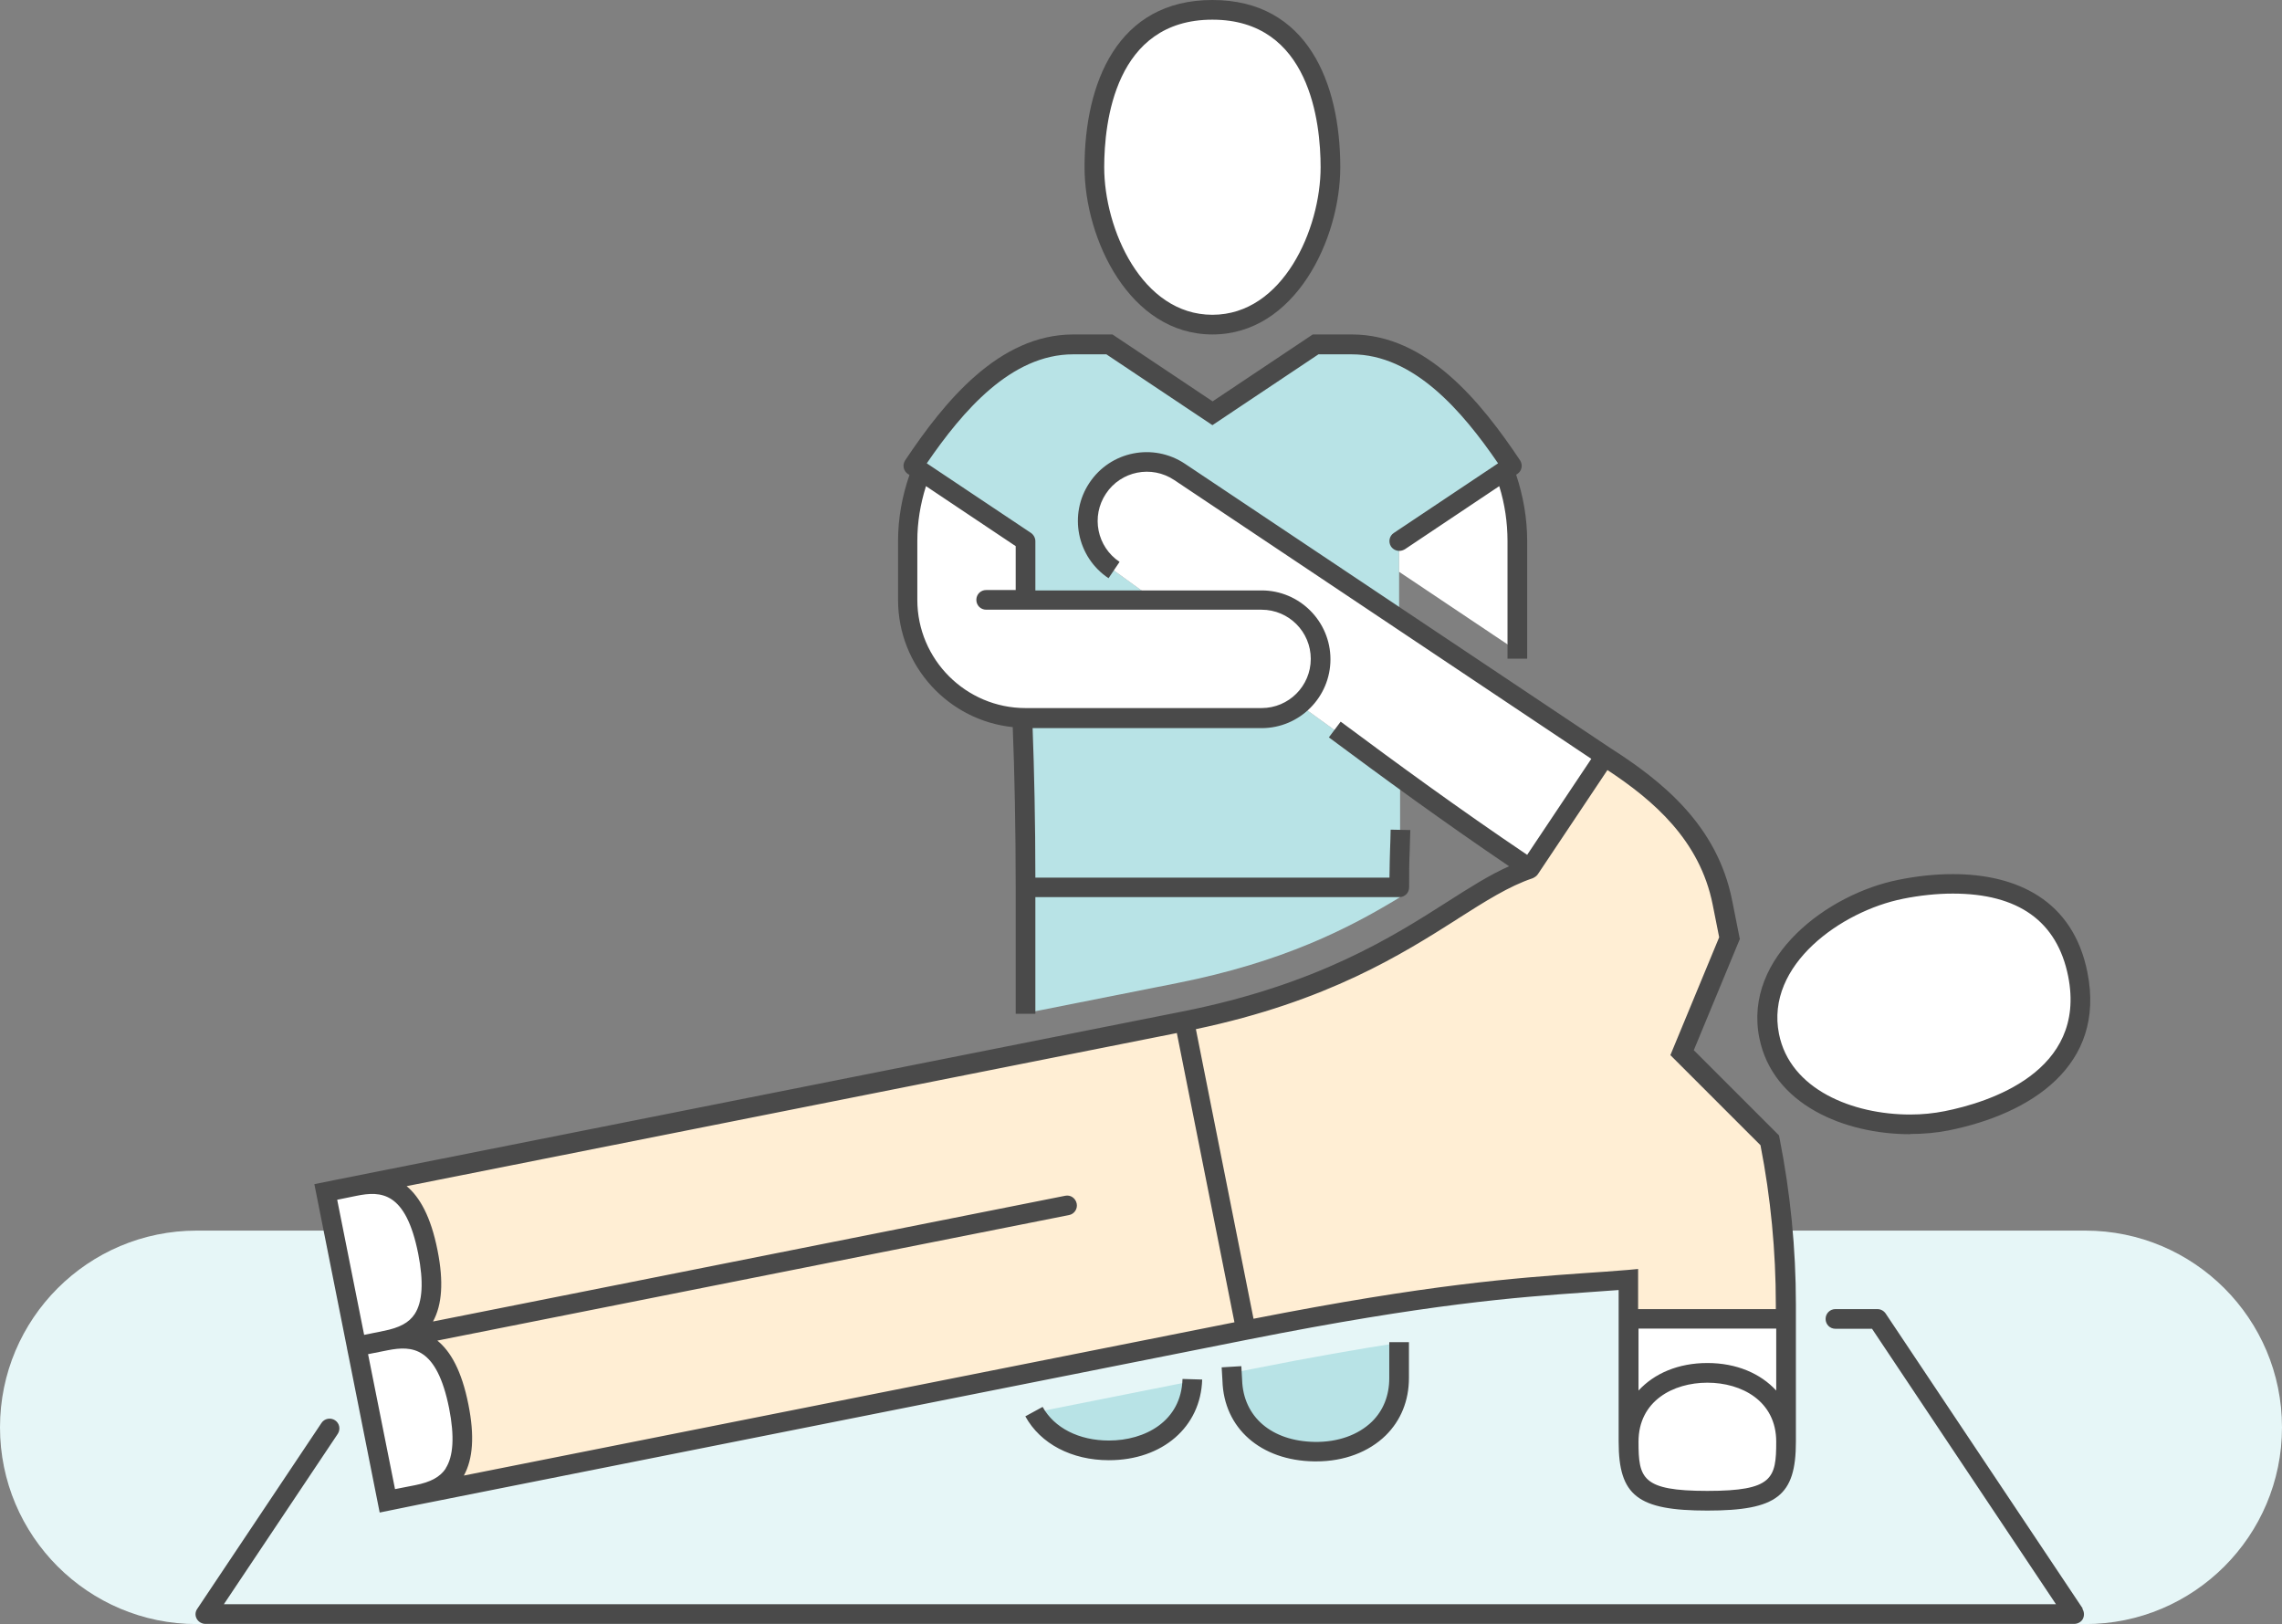
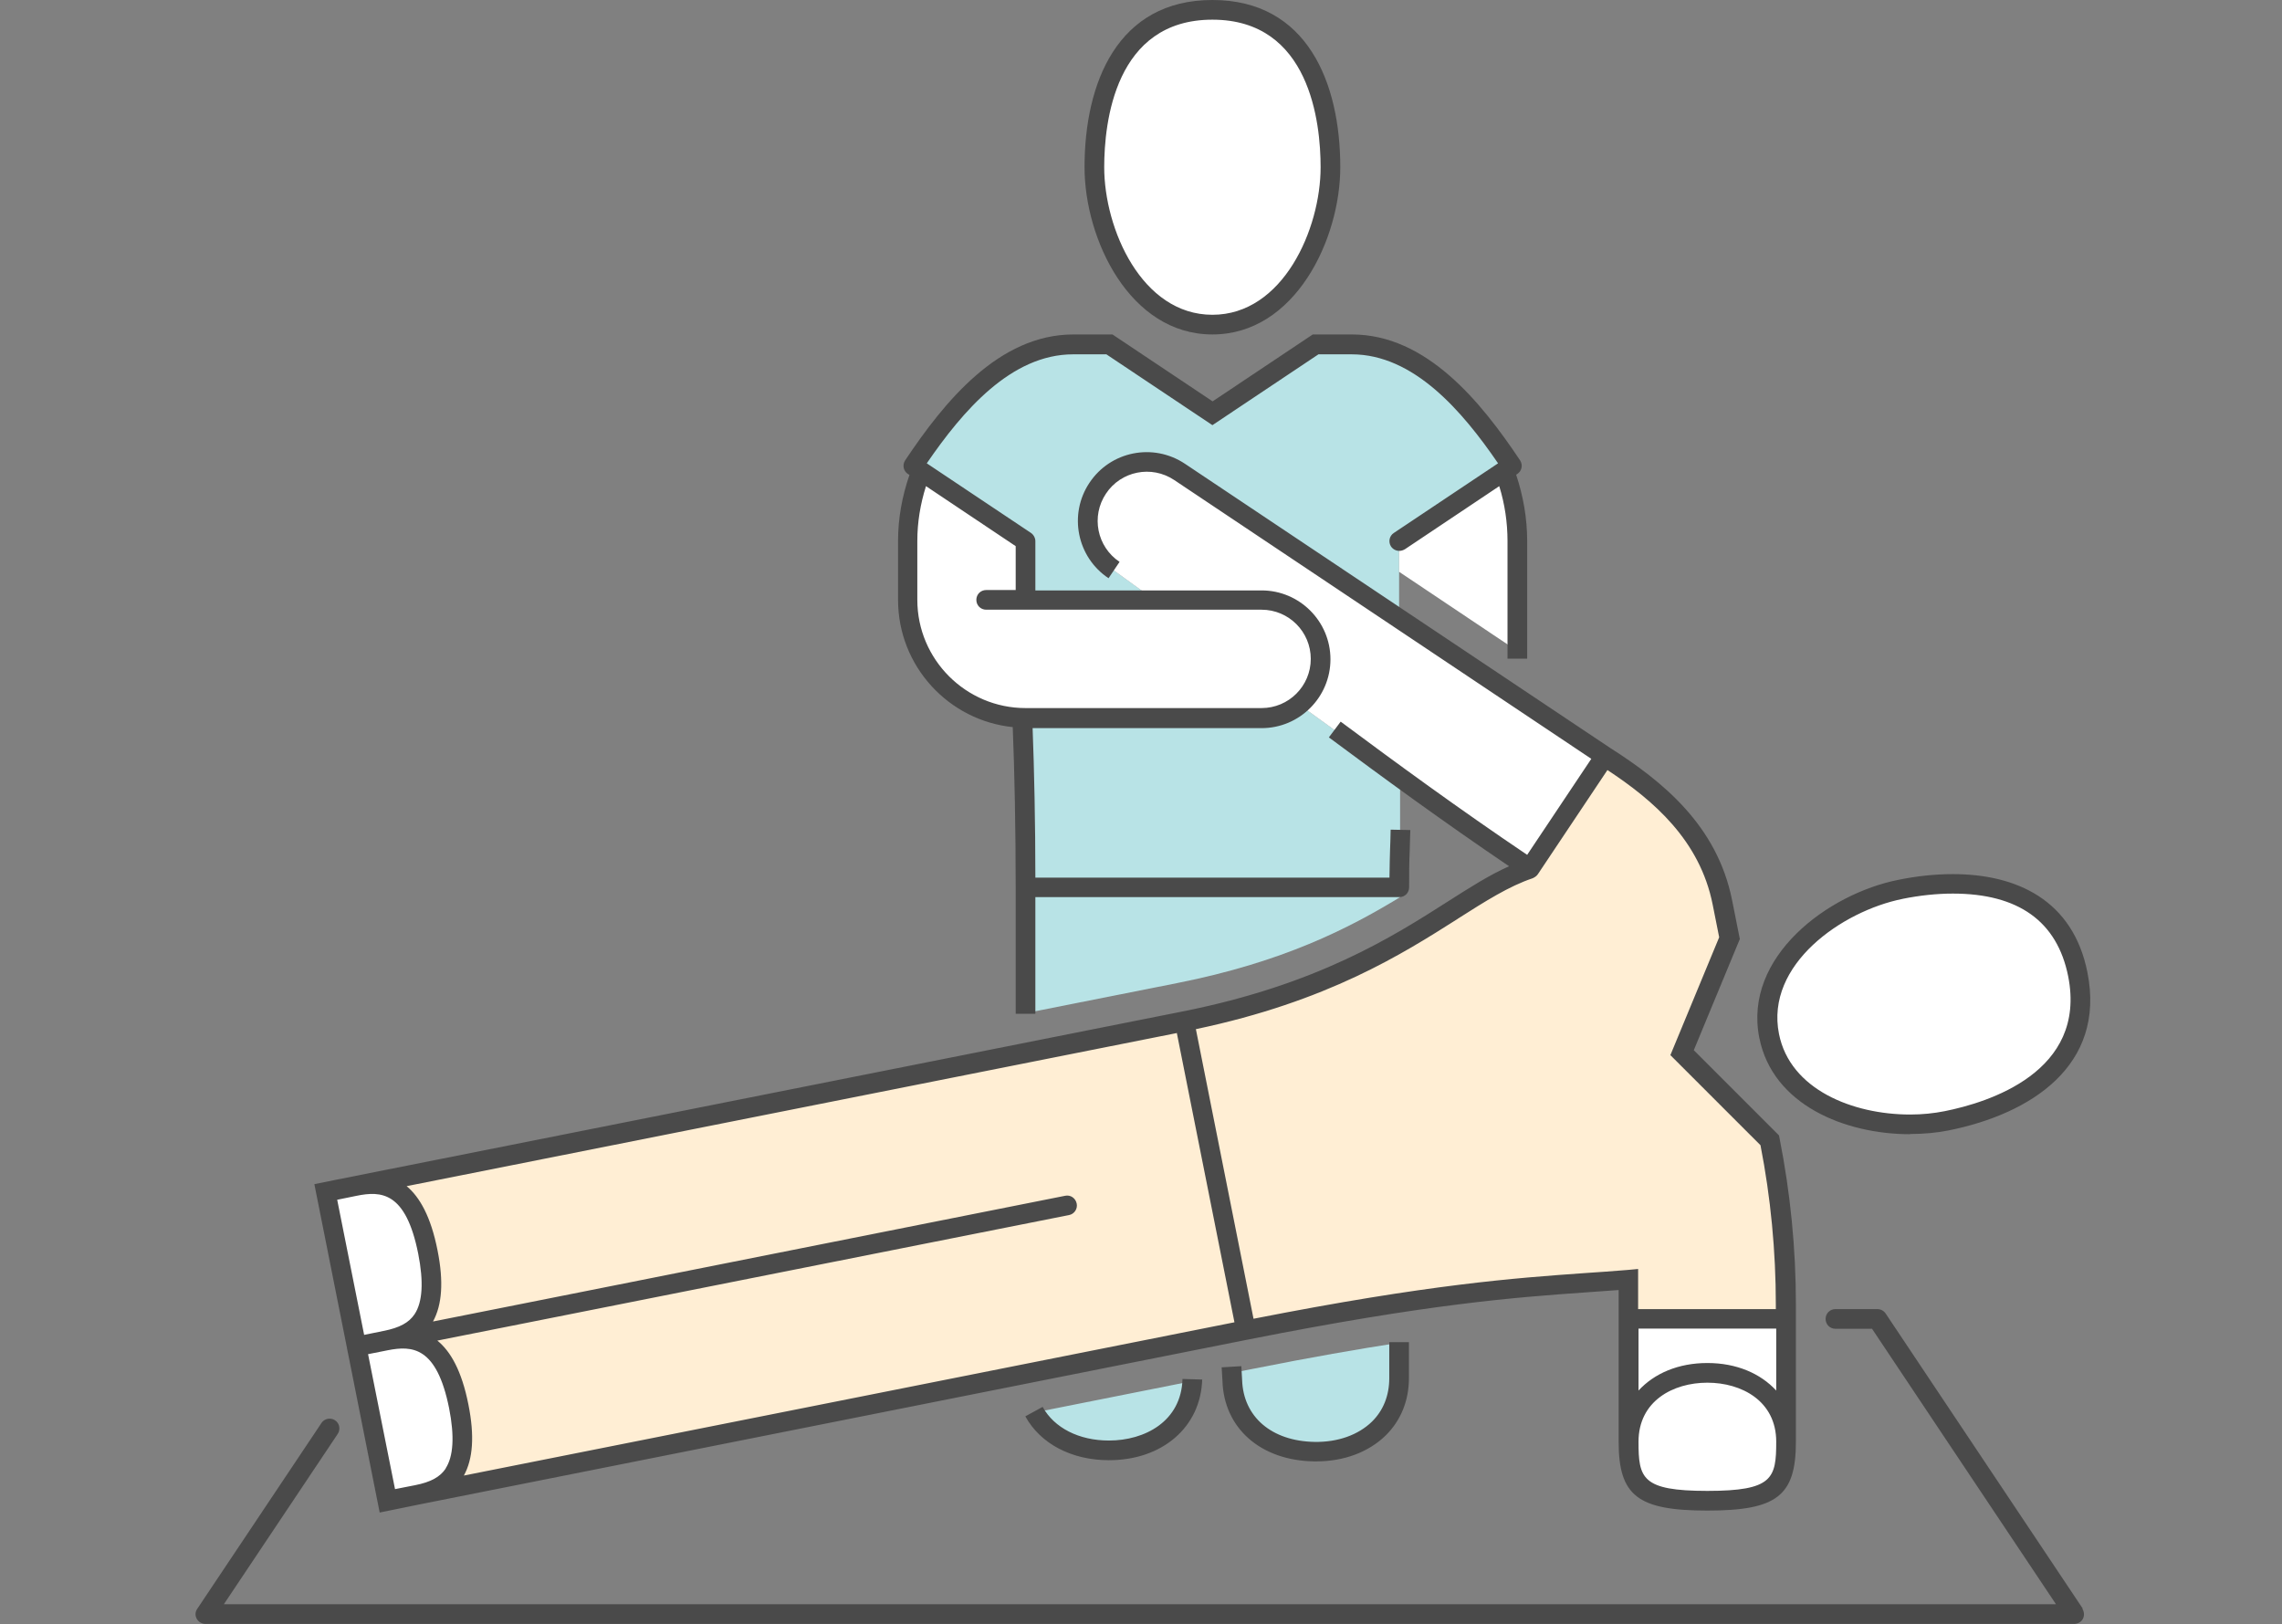
<svg xmlns="http://www.w3.org/2000/svg" id="Ebene_2" viewBox="0 0 116 82.55">
  <rect x="0" y="0" width="116" height="82.55" fill="#808080" stroke="none" />
  <defs>
    <style>.cls-1{fill:#ffeed4;}.cls-1,.cls-2,.cls-3,.cls-4,.cls-5{stroke-width:0px;}.cls-2{fill:#fff;}.cls-3{fill:#e6f6f7;}.cls-4{fill:#4a4a4a;}.cls-5{fill:#b8e3e6;}</style>
  </defs>
  <g id="_">
    <g id="Icon_1">
-       <path id="BG" class="cls-3" d="m106,62.55H10c-5.52,0-10,4.48-10,10s4.48,10,10,10h96c5.52,0,10-4.48,10-10s-4.48-10-10-10Z" />
      <g id="Colors">
        <path class="cls-5" d="m76.84,23.68s-5.72,3.82-5.72,3.82v3.98s-11.16-7.47-11.16-7.47c-1.38-.92-3.24-.55-4.16.83-.92,1.38-.55,3.24.83,4.16l2.07,1.5h-6.57v-3l-5.32-3.56-.39-.26c1.81-2.71,4.49-6.18,8.14-6.18h1.84l5.24,3.5,5.24-3.5h1.84c3.65,0,6.33,3.47,8.14,6.18Zm-9,13.43l-1.81-1.31c-.52.43-1.18.7-1.9.7h-12c-.06,0-.11,0-.16,0,.1,2.08.16,4.98.16,7.98-.02,0-.01,7.02-.01,7.02l7.71-1.53c5.4-1.07,8.75-2.79,11.34-4.37v-6.05c-1.14-.82-2.24-1.63-3.33-2.43Zm-11.53,36.68c2.32.04,4.22-1.32,4.3-3.59l-8.04,1.6c.68,1.26,2.09,1.97,3.74,2Zm6.33-4v.38c.07,2.27,1.9,3.58,4.17,3.62,2.37.04,4.31-1.37,4.31-3.74v-1.8c-2.07.32-4.49.74-7.4,1.32l-1.08.21Z" />
        <path class="cls-1" d="m89.97,57.97c.55,2.75.82,5.54.82,8.35v.73h-8.01v-2c-4.22.36-8.27.35-19.45,2.57l-42.07,8.36c1.48-.32,2.73-1.12,2.06-4.48-.69-3.45-2.19-3.64-3.72-3.34,1.53-.3,2.85-1.06,2.16-4.51-.68-3.44-2.19-3.64-3.71-3.34l42.17-8.38c10.42-2.07,13.79-6.52,17.54-7.75l3.82-5.72c2.75,1.76,5.28,3.9,5.98,7.43l.36,1.81-2.41,5.82,4.45,4.45h0Z" />
        <path class="cls-2" d="m23.32,71.49c.69,3.45-.63,4.2-2.16,4.51l-1.47.29-1.56-7.85-1.56-7.85,1.47-.29c1.53-.3,3.04-.11,3.72,3.34.69,3.45-.63,4.2-2.16,4.51,1.53-.3,3.04-.11,3.72,3.34Zm73.77-14.36c.64,0,1.27-.06,1.85-.17,1.55-.31,3.72-.98,5.21-2.42,1.37-1.32,1.86-3.01,1.46-5.02-.76-3.8-3.87-4.6-6.35-4.6-.84,0-1.74.09-2.67.28-1.8.36-3.64,1.33-4.93,2.6-1.03,1.02-2.17,2.69-1.74,4.84.62,3.11,4.04,4.5,7.17,4.5h0Zm-14.3,16.16c0,2.21.46,3,4,3s4-.79,4-3v-6.25h-8.01v6.25Zm-26.99-48.45c-.92,1.38-.55,3.24.83,4.16l2.07,1.5h-6.57v-3l-5.32-3.56c-.43,1.11-.68,2.3-.68,3.56v3c0,3.31,2.69,6,6,6h12c.73,0,1.39-.27,1.9-.7l1.81,1.31c3.15,2.33,6.44,4.74,9.92,7.07l3.82-5.72-21.62-14.44c-1.38-.92-3.24-.55-4.16.83Zm11.83-16.34c0-2.41-.59-8-6-8s-6,5.59-6,8c0,3.35,2.08,8,6,8s6-4.65,6-8Zm-21.22,15.18l.39.26-.39-.26Zm24.72,5.39l5.99,4.01v-5.57c0-1.26-.23-2.46-.66-3.57l-5.34,3.57v1.57Z" />
      </g>
      <path id="Line" class="cls-4" d="m61.63,17c4.21,0,6.5-4.85,6.5-8.5,0-4.28-1.67-8.5-6.5-8.5s-6.5,4.22-6.5,8.5c0,3.65,2.29,8.5,6.5,8.5Zm0-16c4.96,0,5.5,5.24,5.5,7.5,0,3.14-1.91,7.5-5.5,7.5s-5.5-4.36-5.5-7.5c0-2.26.54-7.5,5.5-7.5Zm35.46,56.64c.68,0,1.34-.06,1.95-.18,4.2-.84,8.01-3.3,7.07-8.03-.73-3.69-3.61-5-6.84-5-.91,0-1.84.1-2.77.29-3.58.71-7.89,3.91-7.07,8.03.68,3.42,4.37,4.9,7.66,4.9Zm-.39-11.95c.89-.18,1.76-.27,2.57-.27,3.33,0,5.3,1.41,5.86,4.2.97,4.87-4.07,6.42-6.28,6.86-.55.11-1.14.17-1.75.17-2.92,0-6.11-1.27-6.67-4.1-.7-3.52,3.2-6.24,6.28-6.86Zm9.15,36.08c.1.15.11.35.03.51s-.26.26-.44.26H10.44c-.18,0-.35-.1-.44-.26-.09-.16-.08-.36.03-.51l6.31-9.44c.15-.23.46-.29.69-.14.23.15.29.46.14.69l-5.79,8.66h93.13l-9.35-14h-1.86c-.28,0-.5-.22-.5-.5s.22-.5.5-.5h2.13c.17,0,.32.08.42.22l10.02,15Zm-45.74-11.68l1,.03c-.07,2.41-2.02,4.1-4.74,4.1-1.89,0-3.48-.83-4.25-2.23l.88-.48c.59,1.07,1.85,1.71,3.37,1.71,1.82,0,3.68-.97,3.74-3.13Zm-42.47-1.55s.1.49.1.49l1.56,7.85.98-.2.98-.2s42.17-8.39,42.17-8.39c9.23-1.83,13.64-2.15,17.18-2.4.57-.04,1.12-.08,1.67-.12v7.71c0,2.75.97,3.5,4.51,3.5s4.5-.75,4.5-3.5v-6.98c0-2.83-.28-5.67-.83-8.44l-.03-.15-4.33-4.33,2.34-5.65-.39-1.96c-.76-3.83-3.56-6.07-6.21-7.76l-21.61-14.44c-1.61-1.07-3.78-.64-4.85.97-1.07,1.6-.64,3.78.97,4.85l.56-.83c-1.15-.77-1.46-2.32-.69-3.47.76-1.15,2.32-1.46,3.47-.69l21.2,14.17-3.26,4.88c-3.46-2.33-6.71-4.71-9.48-6.77l-.6.8c2.69,2,5.82,4.29,9.16,6.55-1.01.45-2.01,1.09-3.14,1.81-2.79,1.78-6.61,4.21-13.45,5.57l-43.16,8.58-.98.2,1.66,8.34s0,0,0,0Zm5.02,6.1c-.29.43-.75.69-1.56.85l-1.02.2-1.37-6.86,1.01-.2c1.23-.24,2.48-.19,3.11,2.95.28,1.42.22,2.45-.18,3.06Zm64.13,1.14c-3.33,0-3.5-.64-3.5-2.5,0-2.07,1.76-3,3.5-3s3.5.93,3.5,3c0,1.86-.17,2.5-3.5,2.5Zm3.5-5.1c-.8-.87-2.02-1.4-3.5-1.4s-2.7.53-3.5,1.4v-3.15s7,0,7,0v3.15Zm-16.19-23.98c1.4-.89,2.61-1.66,3.81-2.06.1-.05.19-.1.26-.2l3.54-5.3c2.34,1.54,4.7,3.57,5.35,6.84l.33,1.66-2.48,5.99,4.58,4.58c.52,2.66.78,5.39.78,8.1v.23h-7v-2.04s-.54.05-.54.05c-.72.06-1.44.11-2.19.16-3.51.25-7.87.56-16.82,2.32l-2.93-14.72c6.71-1.41,10.51-3.83,13.3-5.6Zm-14.28,5.8l2.93,14.71-39.17,7.79c.46-.84.55-2.01.23-3.61-.34-1.72-.91-2.71-1.58-3.25l32.11-6.38c.27-.05.45-.32.39-.59s-.31-.45-.59-.39l-32.13,6.39c.46-.84.55-2.02.23-3.62-.34-1.72-.91-2.71-1.57-3.26l39.14-7.78Zm-42.67,8.48s.98-.2.98-.2c1.24-.25,2.5-.22,3.13,2.95.28,1.42.22,2.45-.18,3.06-.29.44-.77.7-1.59.86l-.98.2s-1.37-6.87-1.37-6.87Zm53.47,9.06v-1.82h1v1.82c0,1.15-.41,2.16-1.18,2.92-.87.85-2.12,1.32-3.53,1.32-.04,0-.07,0-.11,0-2.72-.04-4.59-1.69-4.66-4.1l-.04-.68,1-.06.04.7c.06,1.88,1.5,3.11,3.68,3.15,1.18.02,2.22-.35,2.92-1.03.58-.57.88-1.33.88-2.21Zm-19.14-33.08c.09,2.21.15,5.2.15,8.14v6.43h1v-5.93h18.5c.28,0,.5-.22.5-.5,0-.74,0-1.22.03-1.89,0-.23.02-.52.03-1.02l-1-.02c-.01.5-.02.78-.03,1.01-.01.39-.02.63-.03,1.43h-18c0-2.74-.06-5.52-.14-7.6h11.64c1.93,0,3.5-1.57,3.5-3.5s-1.57-3.5-3.5-3.5h-11.5v-2.5c0-.16-.08-.32-.22-.42l-5.3-3.54c1.83-2.67,4.29-5.54,7.44-5.54h1.69l5.39,3.6,5.39-3.6h1.69c3.15,0,5.62,2.88,7.44,5.54l-5.3,3.54c-.23.15-.29.46-.14.69.1.14.25.22.42.22.1,0,.19-.03.28-.08l4.8-3.21c.28.9.42,1.84.42,2.79v5.98h1v-5.98c0-1.16-.2-2.28-.56-3.37l.06-.04c.23-.15.29-.46.14-.69-1.99-2.98-4.76-6.4-8.55-6.4h-1.99l-5.09,3.4-5.09-3.4h-1.99c-3.79,0-6.56,3.42-8.55,6.4-.15.23-.09.54.14.69l.08.05c-.38,1.1-.58,2.23-.58,3.35v3c0,3.37,2.57,6.14,5.85,6.47Zm-4.85-9.47c0-.93.15-1.86.44-2.78l4.56,3.05v2.23h-1.5c-.28,0-.5.22-.5.5s.22.5.5.5h14c1.38,0,2.5,1.12,2.5,2.5s-1.12,2.5-2.5,2.5h-12c-3.03,0-5.5-2.47-5.5-5.5v-3Z" />
    </g>
  </g>
</svg>